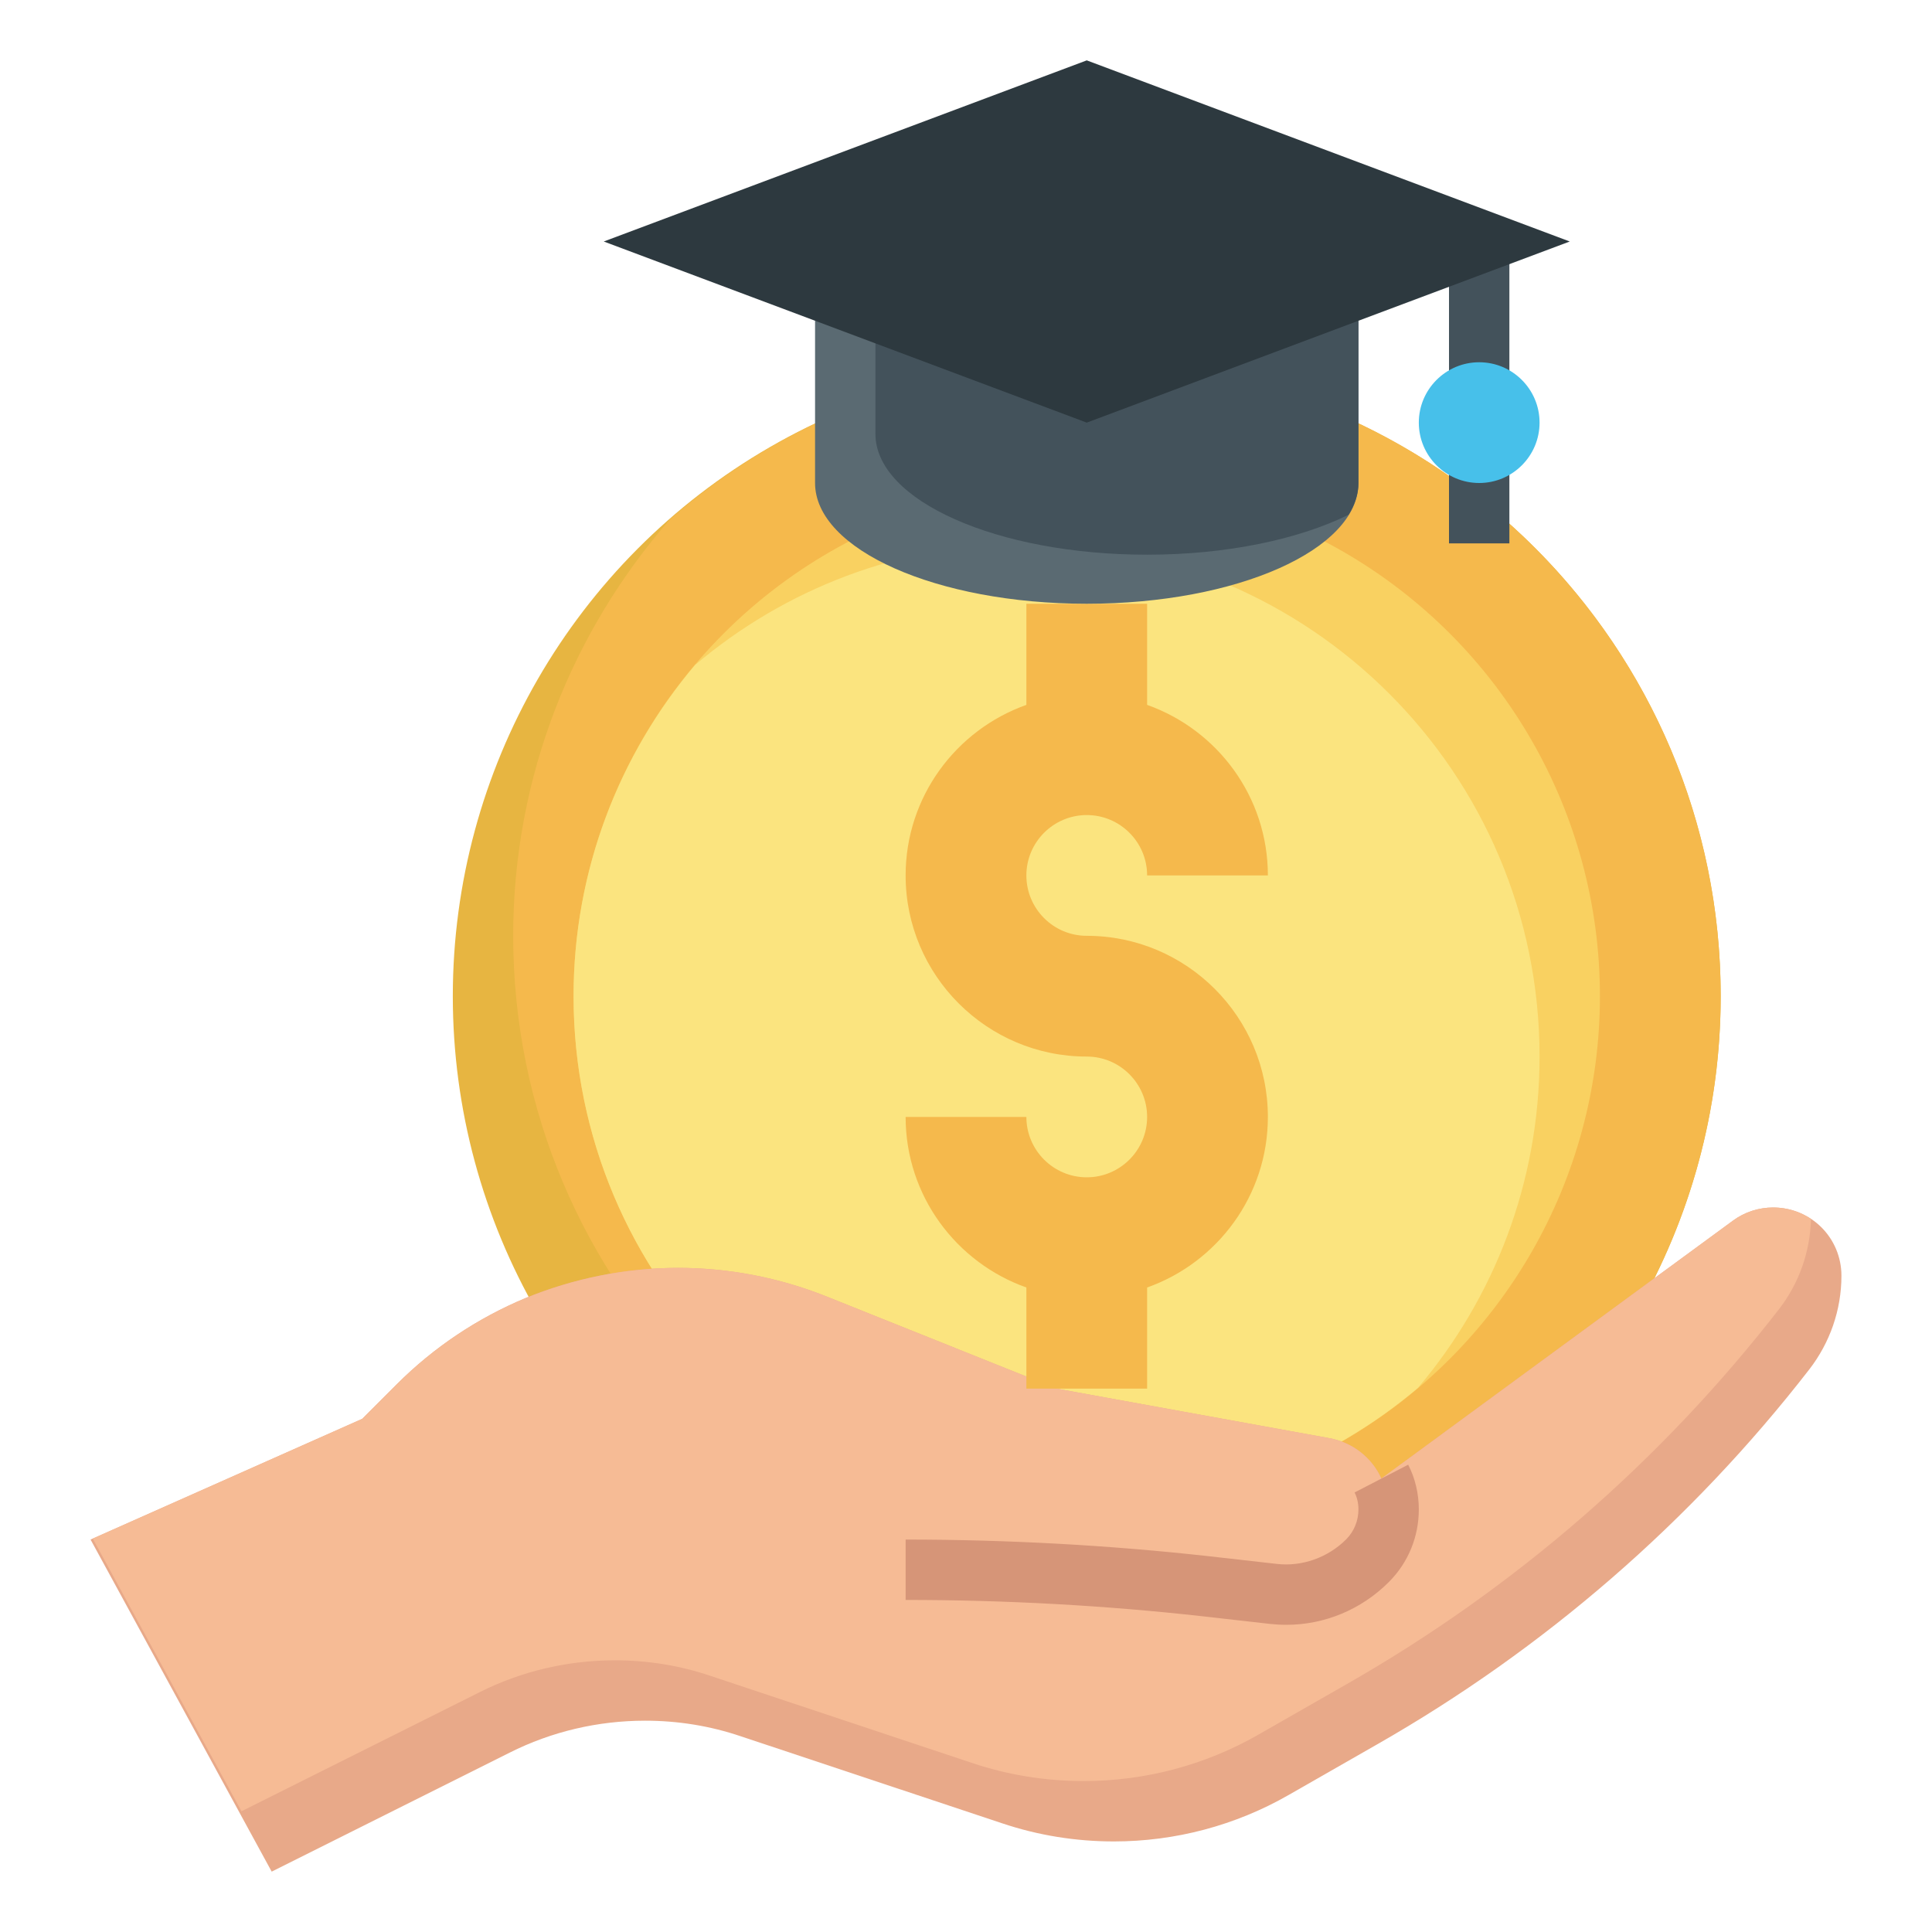
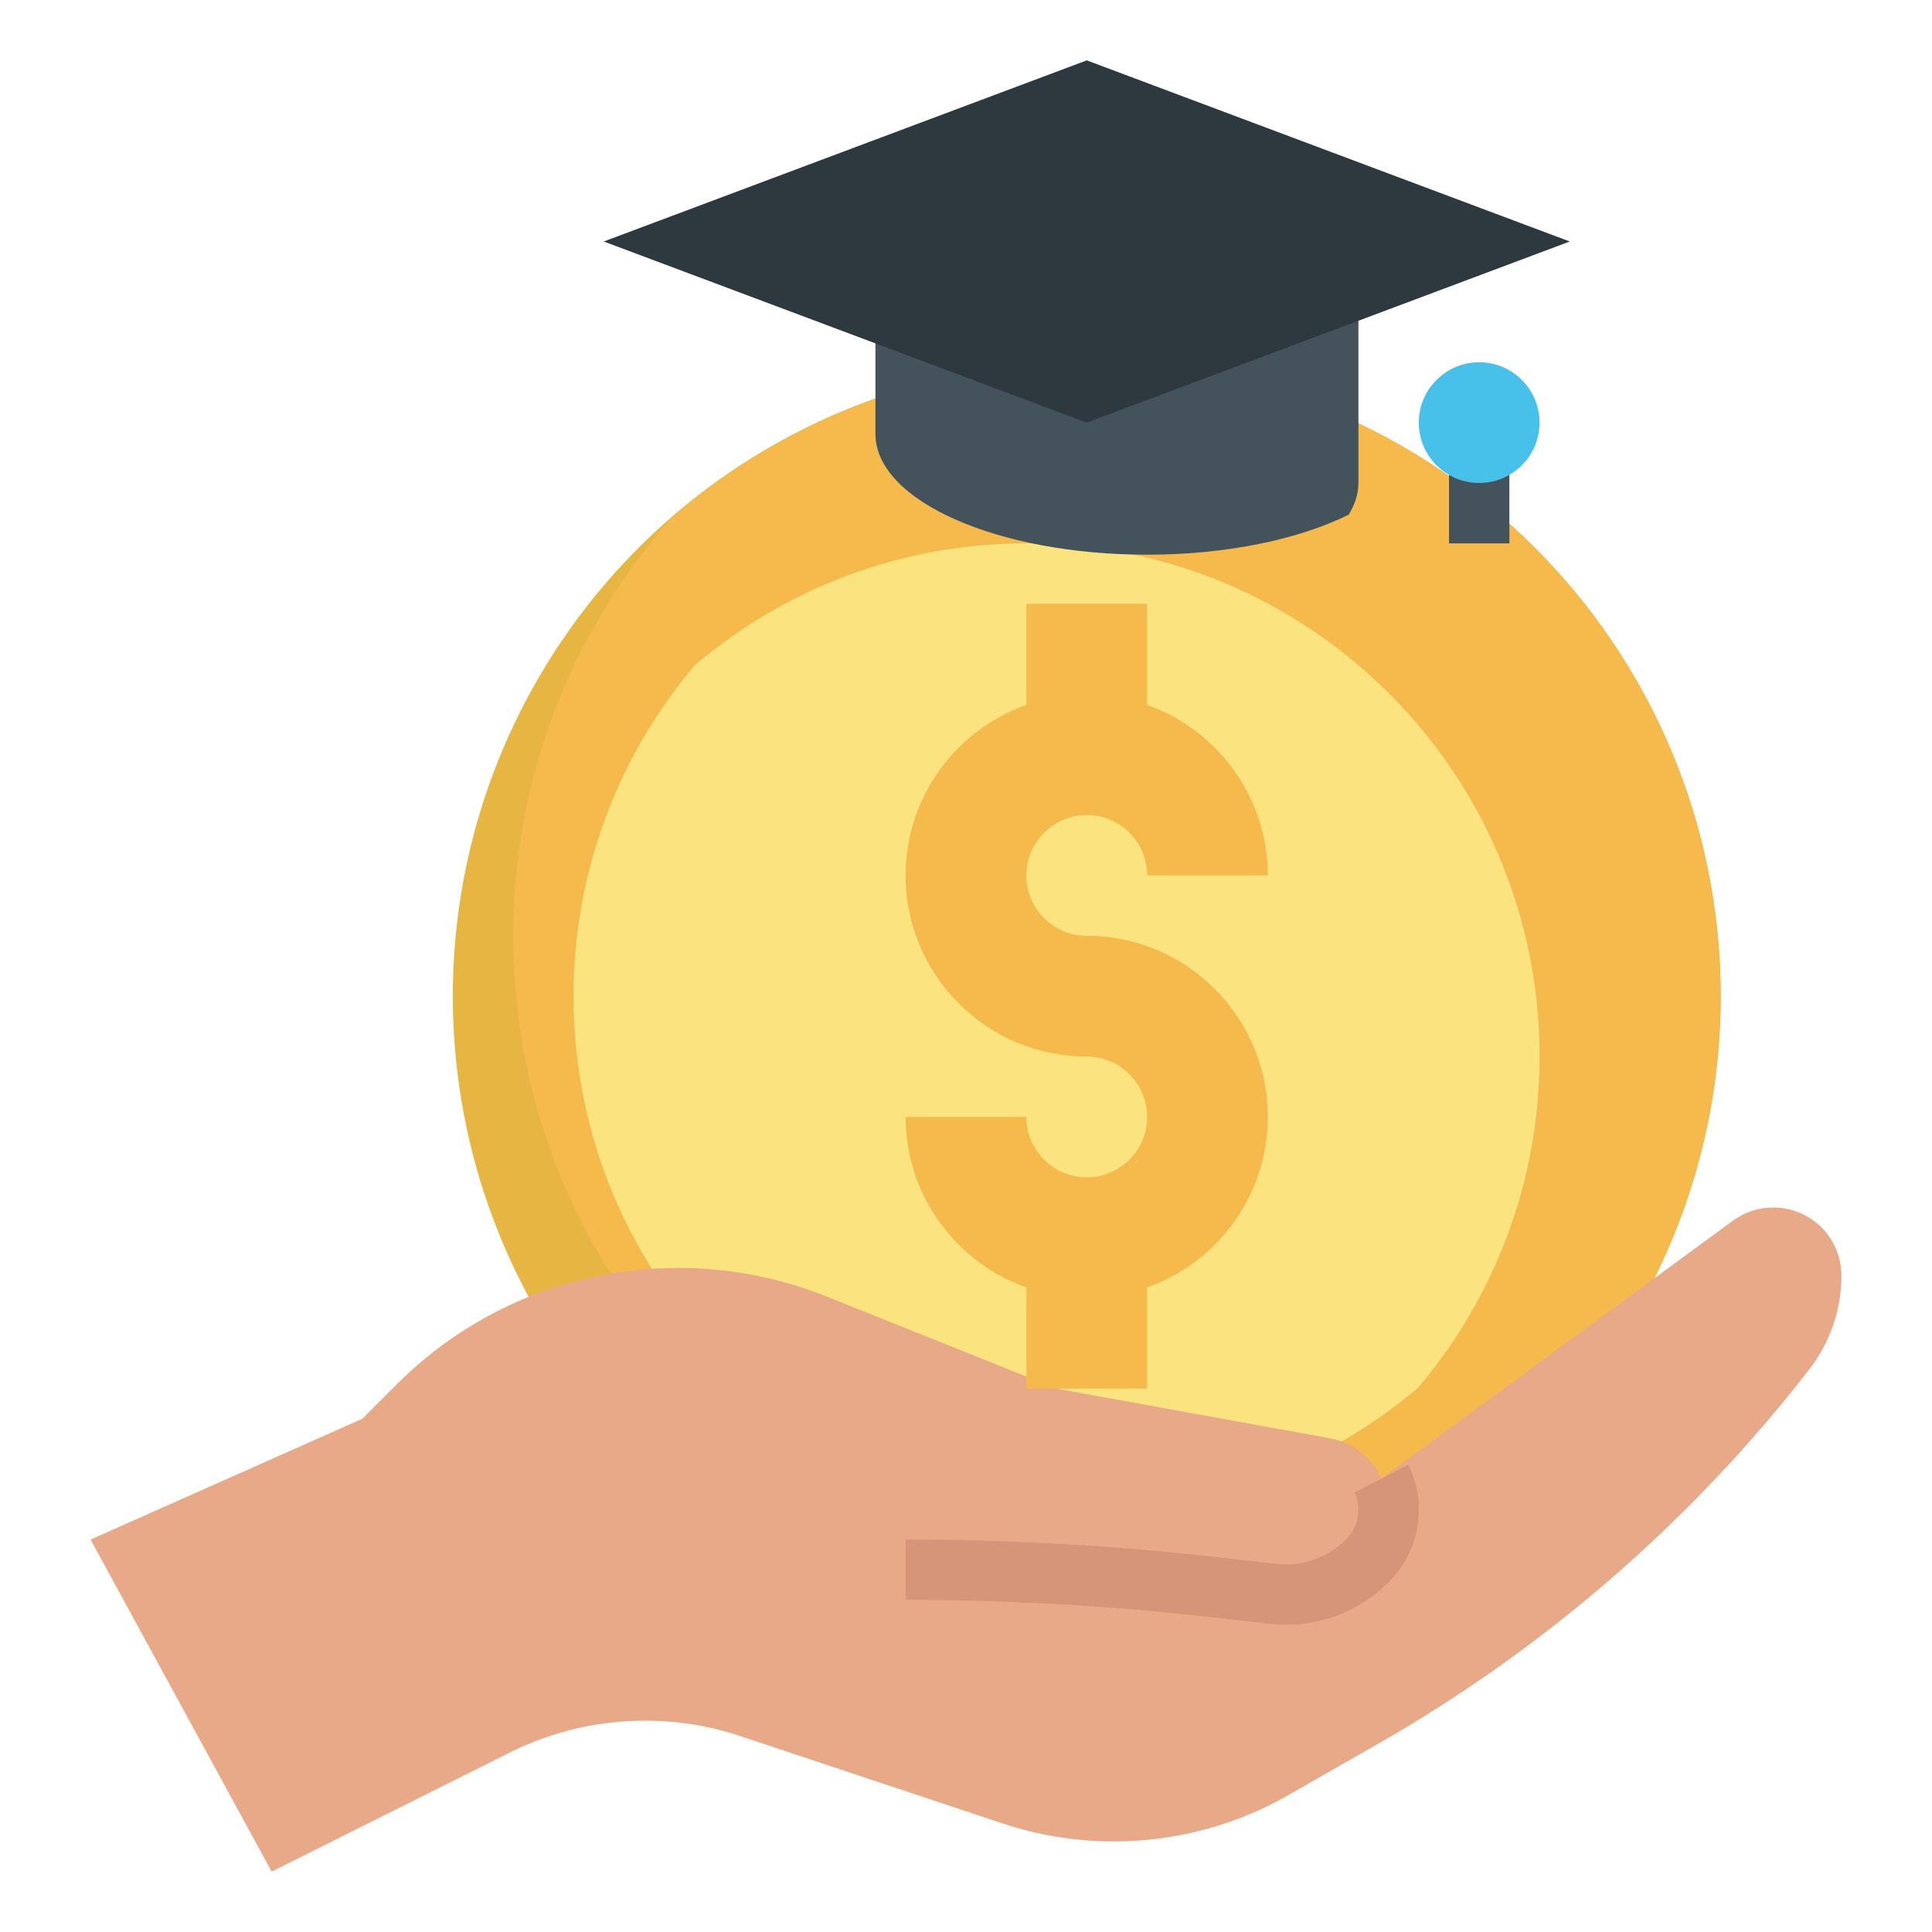
<svg xmlns="http://www.w3.org/2000/svg" id="Layer_3" enable-background="new 0 0 64 64" height="512" viewBox="0 0 64 64" width="512">
  <g>
    <circle cx="36" cy="33" fill="#e7b541" r="21" />
    <path d="m36 12c-5.29 0-10.109 1.97-13.801 5.198-3.228 3.693-5.199 8.512-5.199 13.802 0 11.598 9.402 21 21 21 5.29 0 10.109-1.971 13.802-5.198 3.227-3.693 5.198-8.512 5.198-13.802 0-11.598-9.402-21-21-21z" fill="#f5b94c" />
-     <circle cx="36" cy="33" fill="#f9d161" r="17" />
    <path d="m34 18c-4.185 0-8.011 1.519-10.973 4.027-2.508 2.962-4.027 6.788-4.027 10.973 0 9.389 7.611 17 17 17 4.185 0 8.011-1.519 10.973-4.027 2.508-2.962 4.027-6.788 4.027-10.973 0-9.389-7.611-17-17-17z" fill="#fbe47f" />
    <path d="m61 42.26c0 1.13-.38 2.22-1.07 3.11-3.91 5.04-8.78 9.26-14.32 12.42l-2.92 1.67c-1.76 1.01-3.76 1.54-5.79 1.54-1.26 0-2.51-.2-3.7-.6l-8.65-2.88c-1.03-.35-2.1-.52-3.18-.52-1.56 0-3.1.36-4.49 1.06l-7.88 3.94-6-11 9-4 1.14-1.14c1.24-1.24 2.69-2.2 4.27-2.86 1.59-.65 3.3-1 5.05-1 1.68 0 3.34.32 4.9.94l7.64 3.06 9.03 1.64c.78.14 1.42.65 1.73 1.34l.01-.01 11.63-8.53c.39-.29.86-.44 1.34-.44.62 0 1.19.25 1.6.66s.66.98.66 1.6z" fill="#e8a989" />
-     <path d="m35 46-7.64-3.06c-1.56-.62-3.22-.94-4.9-.94-1.75 0-3.46.35-5.05 1-1.58.66-3.03 1.62-4.27 2.86l-1.14 1.14-8.927 3.967 4.927 9.033 7.88-3.94c1.39-.7 2.93-1.06 4.49-1.06 1.08 0 2.15.17 3.18.52l8.65 2.88c1.19.4 2.44.6 3.7.6 2.03 0 4.03-.53 5.79-1.54l2.92-1.67c5.54-3.16 10.41-7.38 14.32-12.42.666-.859 1.035-1.906 1.06-2.994-.36-.237-.791-.376-1.25-.376-.48 0-.95.15-1.34.44l-11.63 8.53-.01.01c-.31-.69-.95-1.2-1.73-1.34z" fill="#f6bb95" />
    <path d="m38 46v-3.35c2.327-.826 4-3.043 4-5.65 0-3.309-2.691-6-6-6-1.103 0-2-.897-2-2s.897-2 2-2 2 .897 2 2h4c0-2.607-1.673-4.824-4-5.65v-3.35h-4v3.35c-2.327.826-4 3.043-4 5.65 0 3.309 2.691 6 6 6 1.103 0 2 .897 2 2s-.897 2-2 2-2-.897-2-2h-4c0 2.607 1.673 4.824 4 5.65v3.35z" fill="#f5b94c" />
    <g>
      <path d="m42.61 53.824c-.18 0-.361-.011-.542-.03l-2.21-.25c-3.225-.361-6.542-.544-9.858-.544v-2c3.39 0 6.782.188 10.082.556l2.211.25c.835.098 1.696-.208 2.3-.812.262-.264.407-.616.407-.994 0-.204-.044-.397-.128-.56l1.776-.92c.23.446.352.958.352 1.48 0 .912-.353 1.767-.993 2.407-.916.916-2.131 1.417-3.397 1.417z" fill="#d69578" />
    </g>
    <g>
-       <path d="m27 10.625v5.375c0 2.209 4.029 4 9 4s9-1.791 9-4v-5.375" fill="#5a6a72" />
      <path d="m29 14.375c0 2.209 4.029 4 9 4 2.652 0 5.028-.513 6.675-1.324.206-.335.325-.687.325-1.051v-5.375h-16z" fill="#43525b" />
      <g>
-         <path d="m48 8h2v5h-2z" fill="#43525b" />
-       </g>
+         </g>
      <g>
        <path d="m48 15h2v3h-2z" fill="#43525b" />
      </g>
      <path d="m36 2-16 6 16 6 16-6z" fill="#2d393f" />
      <g>
        <path d="m49 16c-1.103 0-2-.897-2-2s.897-2 2-2 2 .897 2 2-.897 2-2 2zm0-2.001v.001z" fill="#47c0ea" />
      </g>
    </g>
  </g>
</svg>